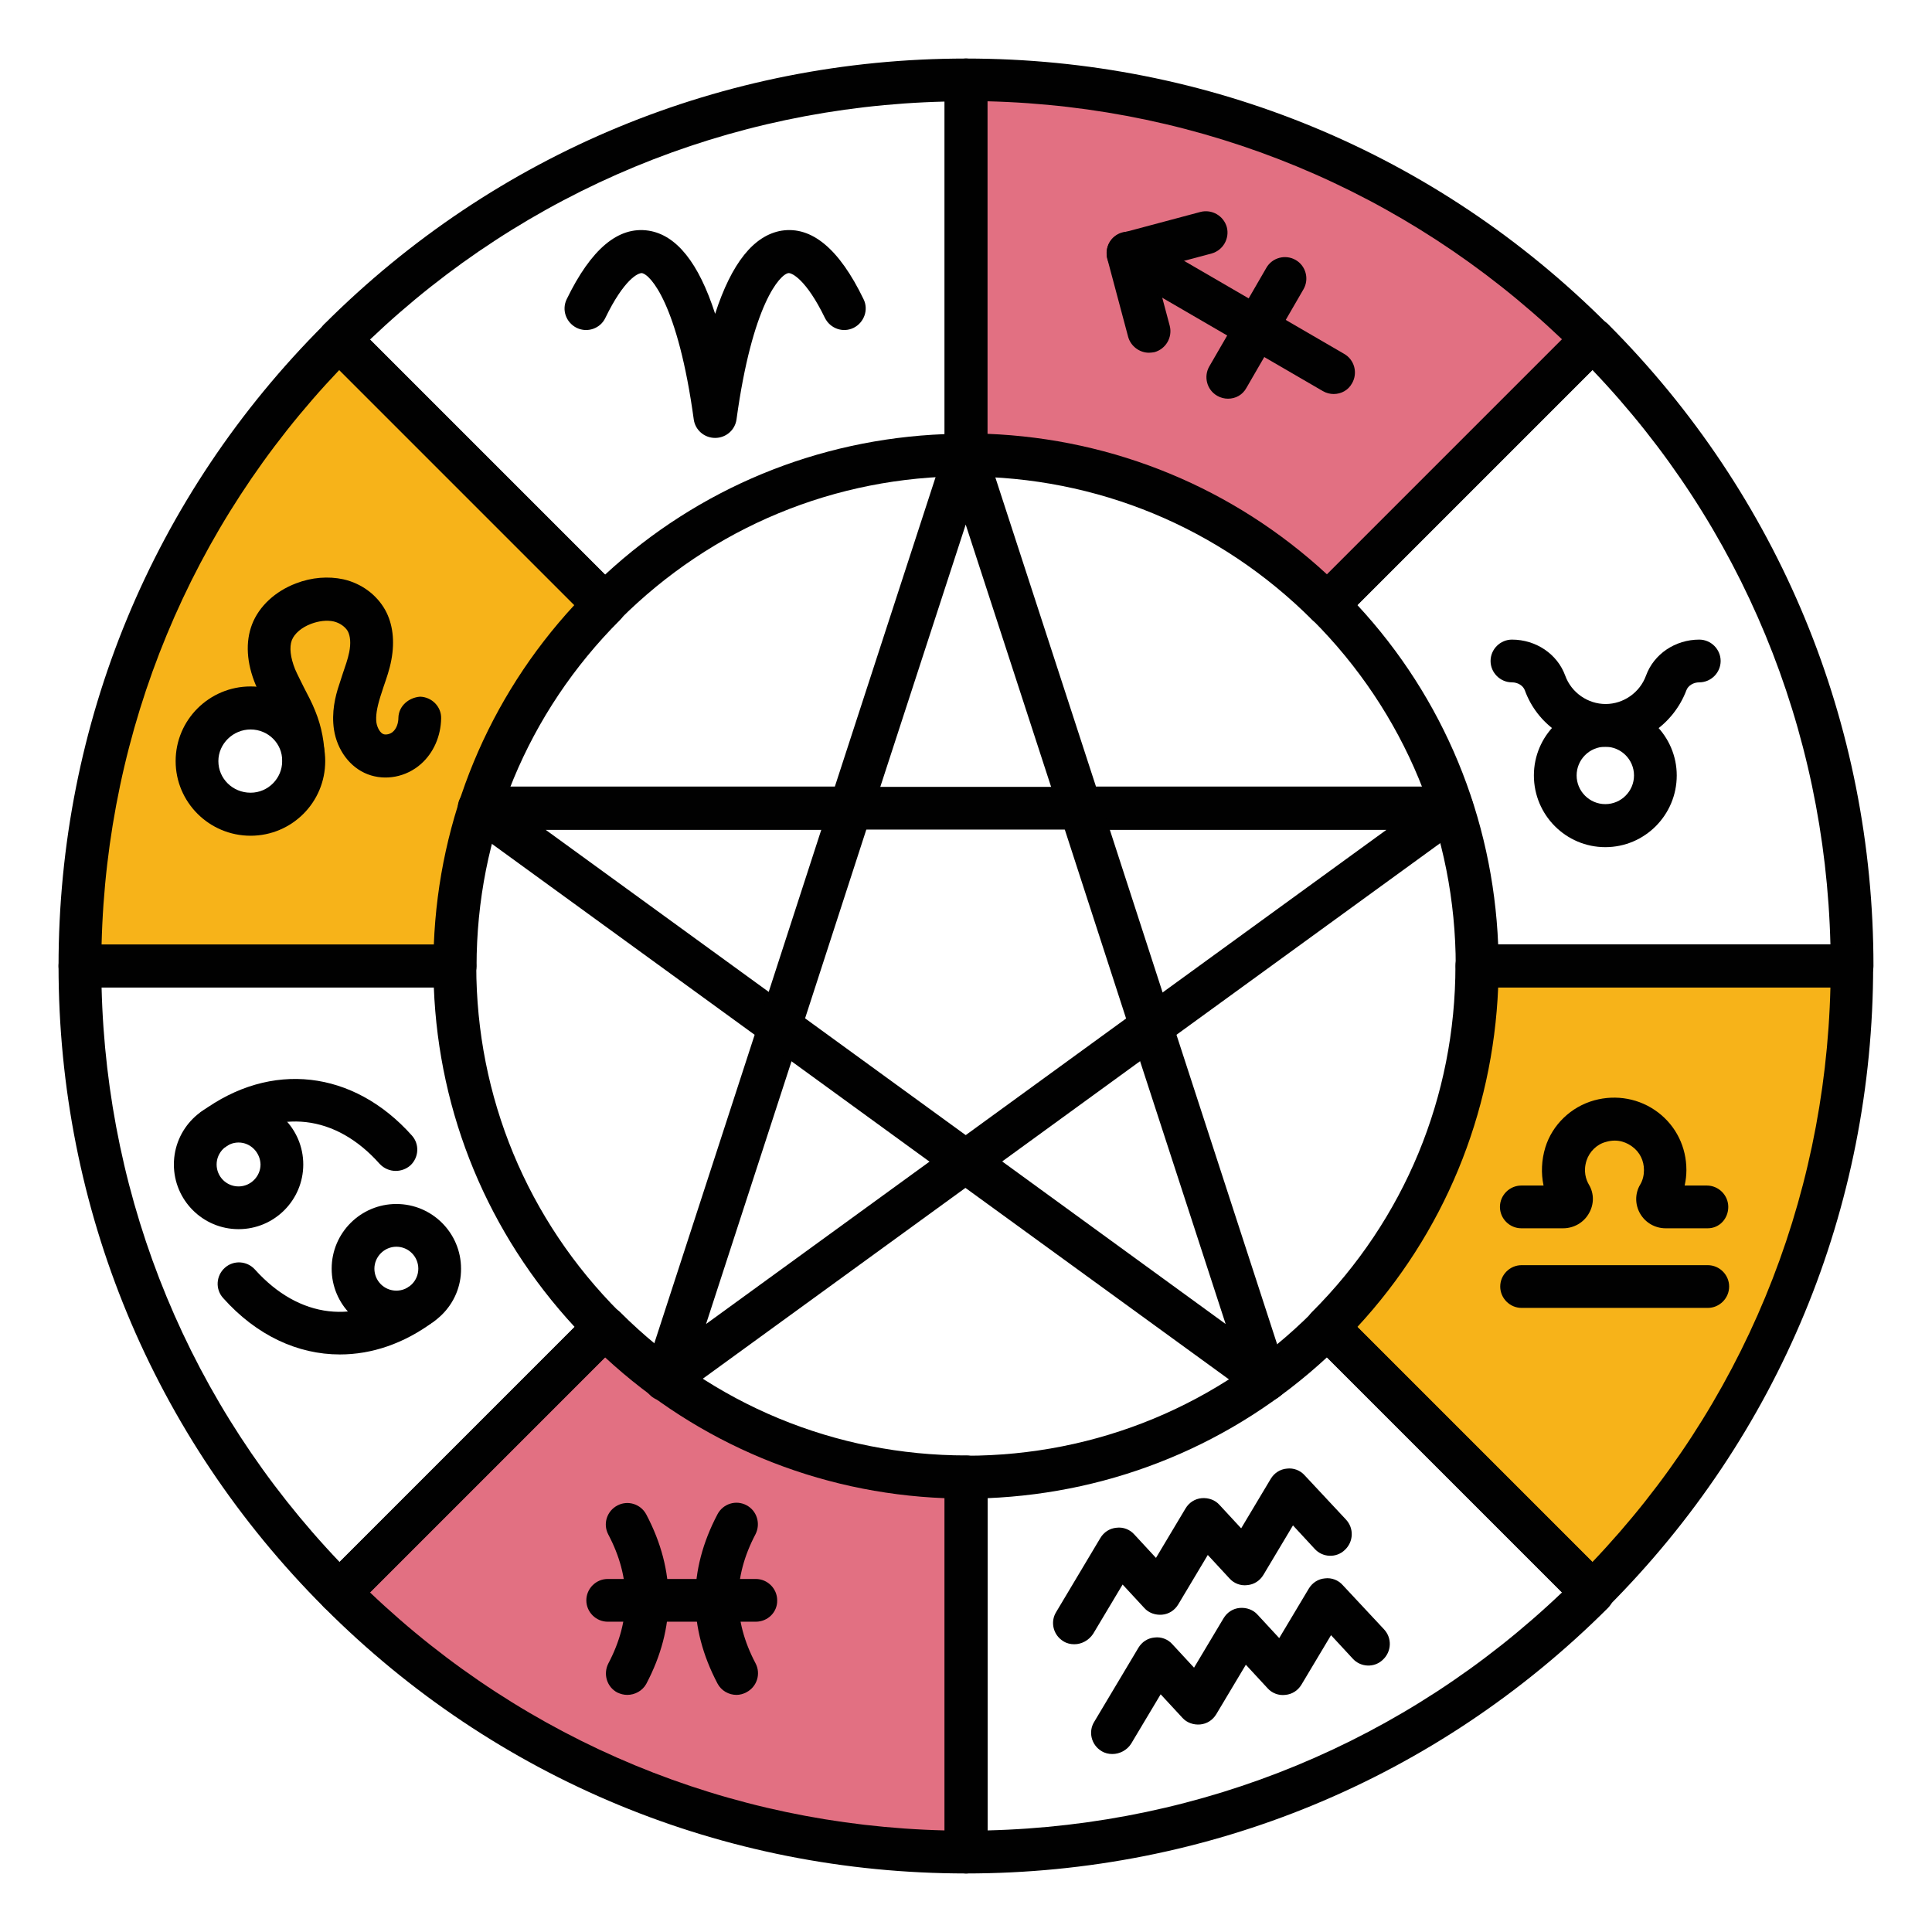
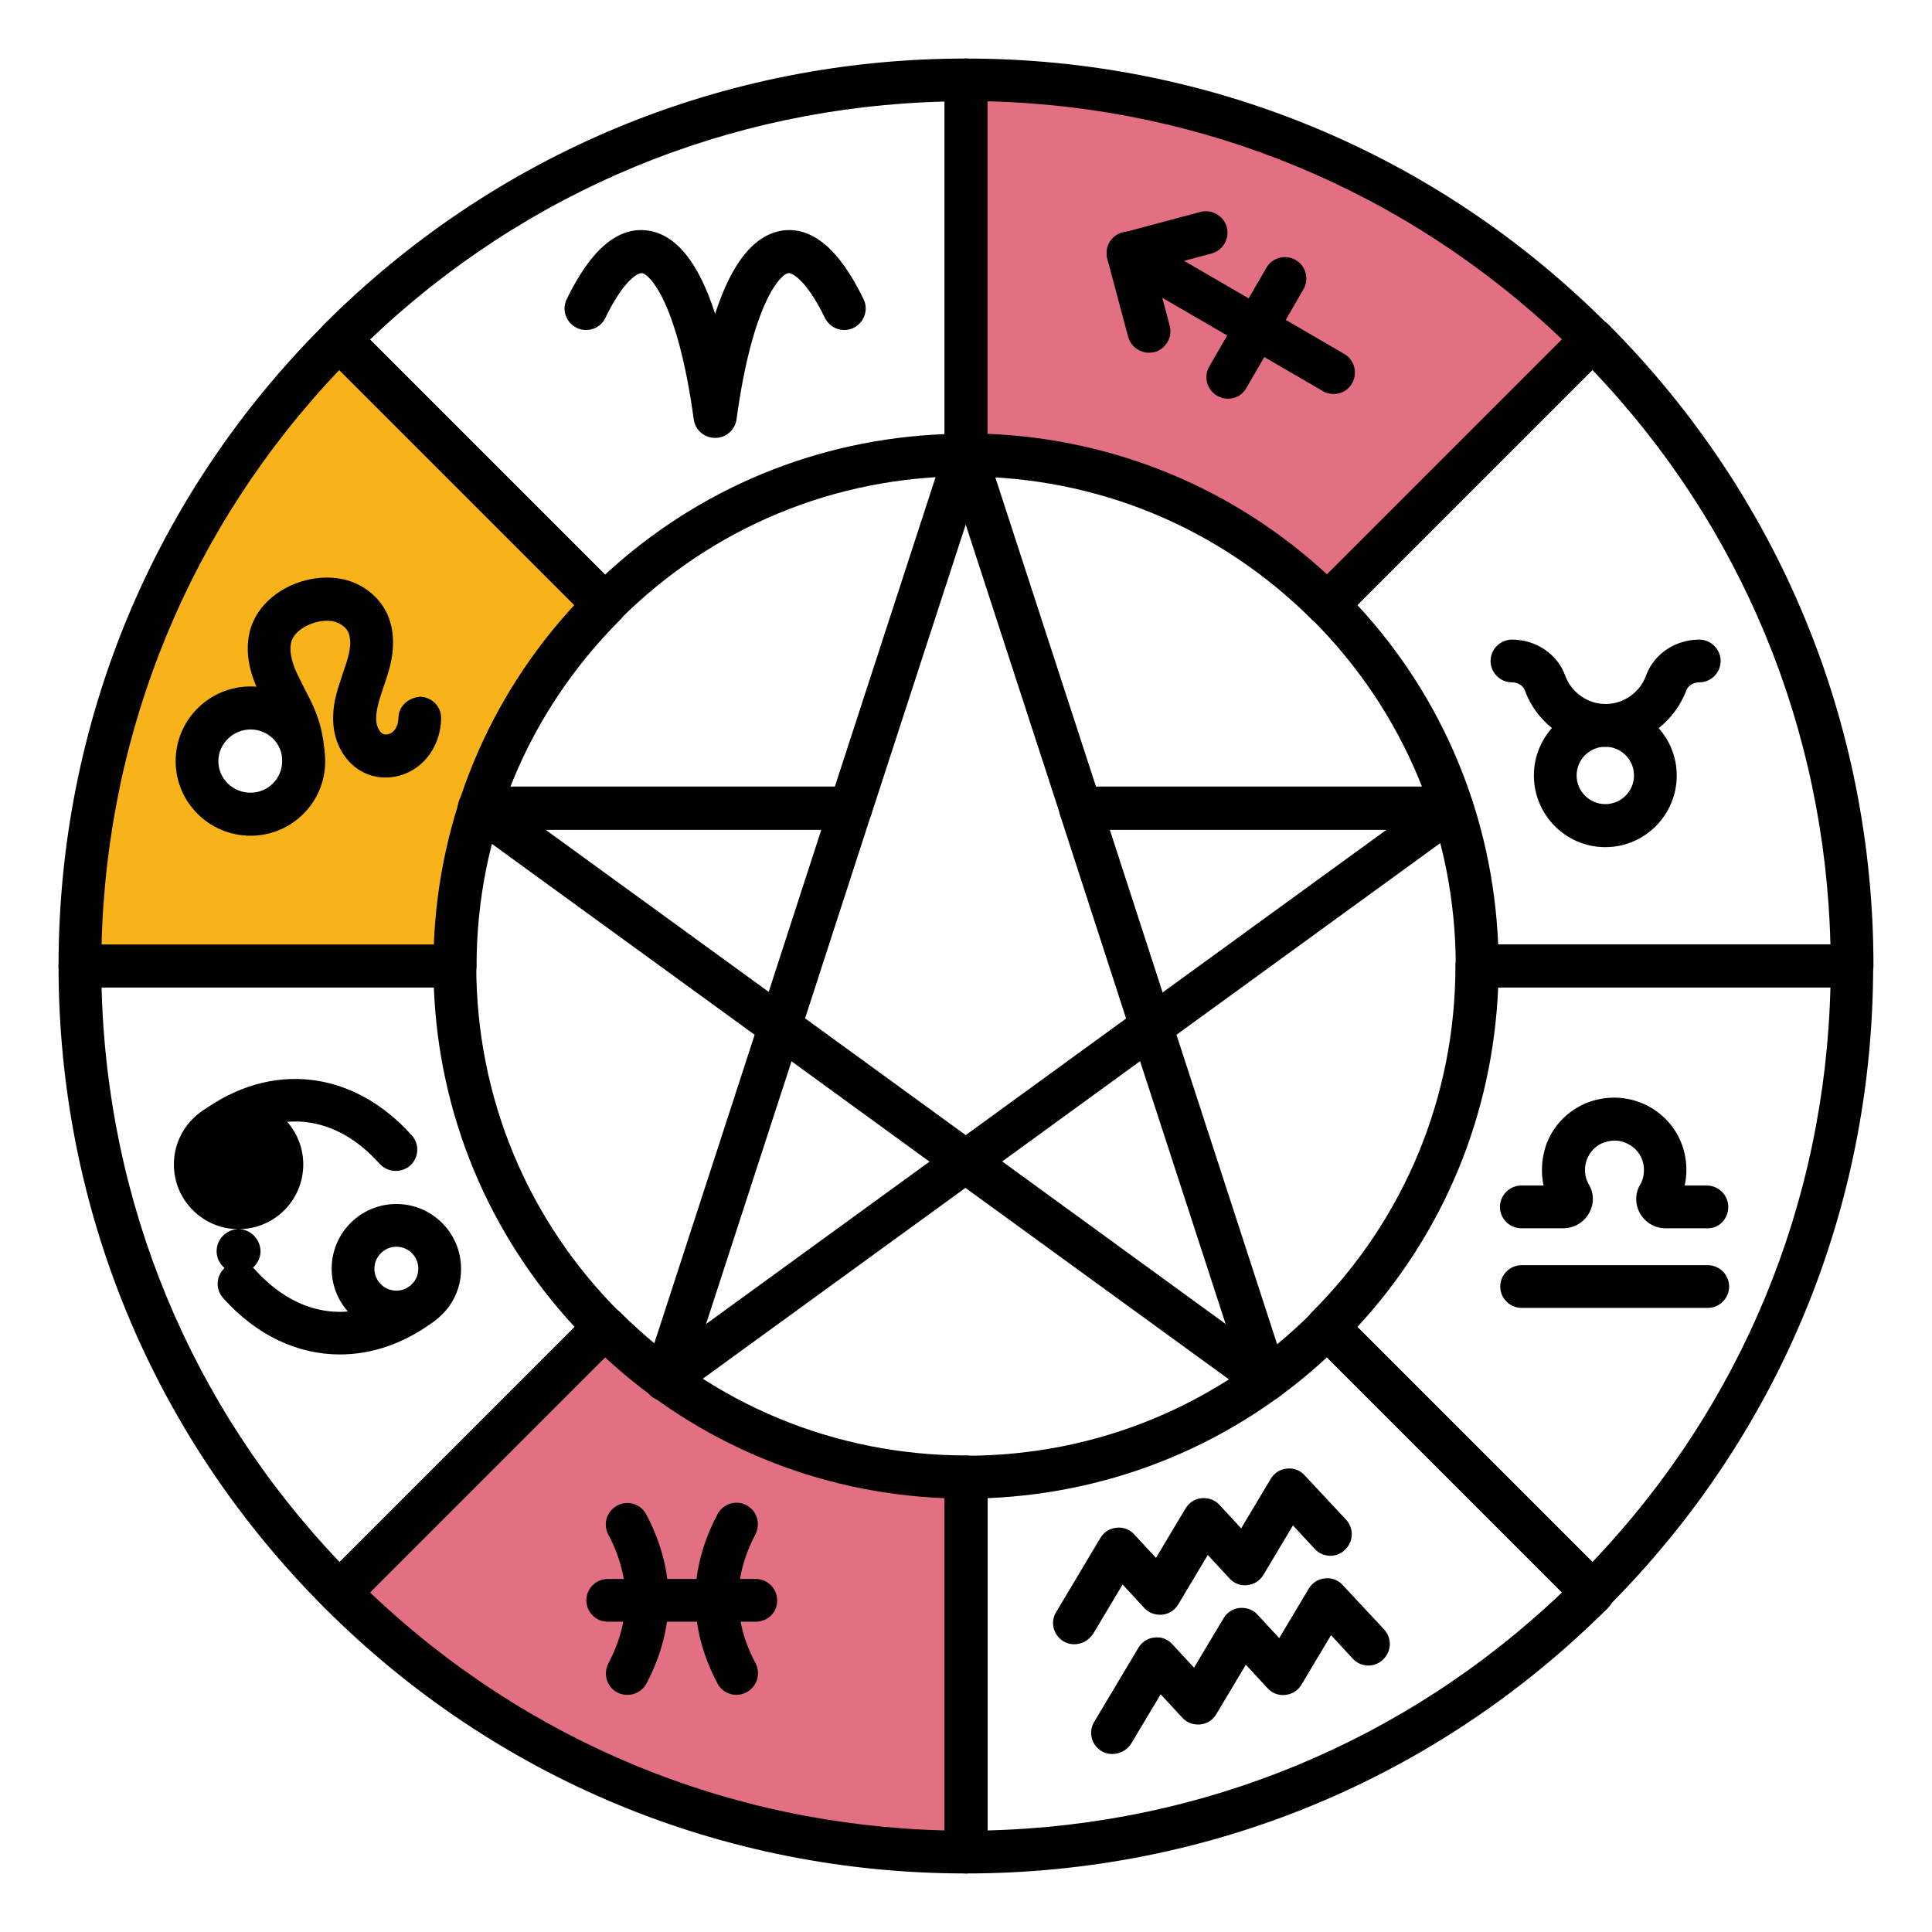
<svg xmlns="http://www.w3.org/2000/svg" id="Layer_1" enable-background="new 0 0 66 66" viewBox="0 0 66 66">
  <g>
    <g>
      <g>
        <path d="m45.35 20.65 9.06-9.06c-5.48-5.47-13.05-8.86-21.41-8.86v12.81c4.82 0 9.19 1.95 12.35 5.11z" fill="#e27082" />
      </g>
      <g>
-         <path d="m63.27 33h-12.81c0 4.82-1.95 9.18-5.11 12.34l9.06 9.06c5.47-5.48 8.86-13.04 8.86-21.4z" fill="#f7b319" />
-       </g>
+         </g>
      <g>
        <path d="m11.6 11.6c-5.48 5.47-8.87 13.03-8.87 21.4h12.81c0-4.82 1.95-9.19 5.11-12.35zm-3.04 16.22c-1.01 0-1.82-.82-1.82-1.82s.81-1.82 1.83-1.82c1.01 0 1.82.82 1.82 1.82-.01 1-.82 1.82-1.83 1.82z" fill="#f7b319" />
      </g>
      <g>
        <path d="m33 50.46c-4.82 0-9.19-1.95-12.34-5.11l-9.06 9.05c5.48 5.48 13.04 8.87 21.4 8.87z" fill="#e27082" />
      </g>
      <g>
        <g>
          <path d="m20.65 21.39c-.19 0-.37-.07-.52-.21l-9.06-9.06c-.29-.29-.29-.75 0-1.04 5.86-5.86 13.65-9.08 21.93-9.08.4 0 .73.33.73.73v12.81c0 .4-.33.73-.73.73-4.47 0-8.67 1.74-11.83 4.9-.14.14-.33.22-.52.22zm-8.01-9.79 8.03 8.03c3.19-2.95 7.26-4.63 11.6-4.8v-11.36c-7.38.18-14.3 3.05-19.63 8.13z" fill="#010101" />
        </g>
        <g>
          <path d="m45.35 21.39c-.19 0-.38-.08-.52-.21-3.16-3.16-7.36-4.9-11.83-4.9-.4 0-.73-.33-.73-.73v-12.82c0-.4.33-.73.73-.73 8.28 0 16.07 3.22 21.92 9.08.29.29.29.75 0 1.04l-9.06 9.06c-.13.13-.32.21-.51.21zm-11.62-6.57c4.34.17 8.42 1.86 11.6 4.8l8.03-8.03c-5.34-5.08-12.26-7.95-19.63-8.13z" fill="#010101" />
        </g>
        <g>
          <path d="m15.54 33.73h-12.81c-.4 0-.73-.33-.73-.73 0-8.28 3.22-16.07 9.08-21.92.27-.27.76-.27 1.04 0l9.06 9.06c.29.29.29.75 0 1.04-3.16 3.16-4.9 7.36-4.9 11.83-.01.39-.33.72-.74.72zm-12.07-1.46h11.35c.17-4.34 1.86-8.42 4.8-11.6l-8.03-8.03c-5.07 5.33-7.94 12.25-8.12 19.63z" fill="#010101" />
        </g>
        <g>
          <path d="m63.27 33.73h-12.81c-.4 0-.73-.33-.73-.73 0-4.47-1.74-8.67-4.9-11.83-.29-.29-.29-.75 0-1.04l9.06-9.06c.27-.27.76-.27 1.04 0 5.85 5.86 9.07 13.65 9.07 21.93 0 .4-.33.73-.73.73zm-12.09-1.46h11.35c-.18-7.38-3.04-14.3-8.13-19.63l-8.03 8.03c2.95 3.18 4.63 7.26 4.81 11.6z" fill="#010101" />
        </g>
        <g>
          <path d="m54.4 55.13c-.19 0-.37-.07-.52-.21l-9.06-9.06c-.29-.29-.29-.75 0-1.04 3.16-3.16 4.9-7.36 4.9-11.83 0-.4.33-.73.73-.73h12.81c.4 0 .73.33.73.73 0 8.28-3.22 16.06-9.08 21.92-.13.15-.32.22-.51.22zm-8.03-9.8 8.03 8.03c5.09-5.34 7.95-12.26 8.13-19.63h-11.35c-.18 4.34-1.86 8.41-4.81 11.6z" fill="#010101" />
        </g>
        <g>
          <path d="m33 64c-.4 0-.73-.33-.73-.73v-12.81c0-.4.33-.73.73-.73 4.47 0 8.67-1.74 11.83-4.9.27-.27.76-.27 1.04 0l9.06 9.06c.29.29.29.75 0 1.04-5.86 5.85-13.65 9.07-21.93 9.07zm.73-12.82v11.35c7.37-.18 14.29-3.04 19.63-8.13l-8.03-8.03c-3.19 2.95-7.26 4.63-11.6 4.81z" fill="#010101" />
        </g>
        <g>
          <path d="m11.6 55.13c-.19 0-.37-.07-.52-.21-5.86-5.86-9.08-13.64-9.08-21.92 0-.4.33-.73.73-.73h12.81c.4 0 .73.33.73.73 0 4.47 1.74 8.67 4.9 11.83.29.29.29.75 0 1.04l-9.06 9.06c-.14.13-.32.2-.51.2zm-8.13-21.4c.18 7.37 3.04 14.29 8.13 19.63l8.03-8.03c-2.95-3.19-4.64-7.26-4.81-11.6z" fill="#010101" />
        </g>
        <g>
          <path d="m33 64c-8.28 0-16.07-3.22-21.92-9.08-.29-.29-.29-.75 0-1.04l9.06-9.06c.14-.14.32-.21.52-.21.19 0 .38.08.52.21 3.16 3.16 7.36 4.9 11.83 4.9.4 0 .73.33.73.73v12.81c-.01.41-.34.74-.74.74zm-20.36-9.6c5.34 5.09 12.26 7.95 19.63 8.13v-11.35c-4.34-.17-8.41-1.86-11.6-4.81z" fill="#010101" />
        </g>
      </g>
      <g>
        <path d="m24.43 14.96c-.37 0-.68-.27-.73-.63-.54-3.94-1.48-4.95-1.77-5-.13-.01-.61.21-1.25 1.53-.17.36-.61.52-.98.34-.36-.18-.52-.61-.34-.98.83-1.71 1.76-2.5 2.8-2.34.95.15 1.71 1.1 2.27 2.84.56-1.73 1.32-2.68 2.27-2.84 1.03-.16 1.97.62 2.8 2.34.18.36.02.8-.34.98-.37.18-.8.02-.98-.34-.64-1.32-1.14-1.55-1.25-1.53-.29.05-1.23 1.06-1.77 5-.05.36-.36.63-.73.63z" fill="#010101" />
      </g>
      <g>
        <g>
          <path d="m10.38 26.72c-.41 0-.73-.33-.73-.73s-.08-.81-.22-1.17c-.09-.23-.21-.45-.33-.67-.13-.24-.25-.48-.36-.74-.32-.76-.36-1.48-.13-2.08.24-.62.79-1.13 1.5-1.4.54-.21 1.11-.25 1.62-.14.62.14 1.14.53 1.43 1.05.26.47.33 1.06.21 1.7-.06.33-.17.64-.27.93l-.11.34c-.12.39-.16.66-.13.88.03.18.13.35.24.39.09.03.23 0 .32-.08.12-.1.19-.29.19-.48.01-.4.35-.69.74-.72.4.01.73.34.72.74-.01.61-.26 1.18-.69 1.56-.51.45-1.22.58-1.82.35s-1.04-.82-1.15-1.52c-.09-.59.04-1.14.18-1.55.04-.12.08-.25.12-.37.08-.24.17-.48.22-.73.06-.3.04-.55-.05-.72-.09-.15-.27-.28-.48-.33-.23-.05-.5-.02-.77.08-.32.12-.57.33-.66.56-.09.24-.05.59.11.99.09.21.2.41.3.62.14.27.28.53.39.81.22.54.33 1.12.32 1.71.02.39-.31.72-.71.72z" fill="#010101" />
        </g>
        <g>
          <path d="m8.56 28.55c-1.41 0-2.56-1.14-2.56-2.55s1.15-2.55 2.56-2.55 2.55 1.14 2.55 2.55-1.14 2.55-2.55 2.55zm0-3.63c-.6 0-1.1.49-1.1 1.08 0 .6.49 1.08 1.1 1.08.6 0 1.08-.49 1.08-1.08.01-.6-.48-1.08-1.08-1.08z" fill="#010101" />
        </g>
      </g>
      <g>
        <g>
          <path d="m39.25 12.05c-.32 0-.62-.22-.71-.54l-.71-2.66c-.05-.19-.02-.39.07-.56.1-.17.26-.29.45-.34l2.66-.71c.39-.1.79.13.9.52.1.39-.13.79-.52.9l-1.95.52.52 1.95c.1.39-.13.79-.52.9-.06.01-.13.02-.19.02z" fill="#010101" />
        </g>
        <g>
          <path d="m41.95 13.62c-.12 0-.25-.03-.37-.1-.35-.2-.47-.65-.27-1l1.95-3.37c.2-.35.65-.47 1-.27s.47.65.27 1l-1.95 3.37c-.13.24-.37.37-.63.37z" fill="#010101" />
        </g>
        <g>
          <path d="m45.56 13.46c-.12 0-.25-.03-.37-.1l-7.02-4.08c-.35-.2-.47-.65-.27-1s.65-.47 1-.27l7.02 4.08c.35.2.47.65.27 1-.13.24-.37.37-.63.37z" fill="#010101" />
        </g>
      </g>
      <g>
        <g>
          <path d="m54.84 28.94c-1.35 0-2.44-1.1-2.44-2.45s1.1-2.44 2.44-2.44 2.44 1.1 2.44 2.44c0 1.35-1.09 2.45-2.44 2.45zm0-3.43c-.54 0-.98.44-.98.98s.44.98.98.98.98-.44.98-.98-.44-.98-.98-.98z" fill="#010101" />
        </g>
        <g>
          <path d="m54.84 25.51c-1.22 0-2.33-.77-2.75-1.93-.06-.16-.24-.27-.44-.27-.4 0-.73-.33-.73-.73s.33-.73.73-.73c.82 0 1.55.49 1.82 1.23.21.58.77.97 1.38.97s1.17-.39 1.38-.97c.27-.74 1-1.23 1.82-1.23.4 0 .73.33.73.73s-.33.73-.73.73c-.2 0-.38.11-.44.27-.44 1.16-1.55 1.93-2.77 1.93z" fill="#010101" />
        </g>
      </g>
      <g>
        <g>
          <path d="m58.34 41.96h-1.44c-.36 0-.69-.19-.87-.5s-.18-.69 0-.99c.09-.15.13-.32.13-.5 0-.32-.14-.61-.4-.8-.15-.11-.46-.29-.9-.16-.31.08-.56.33-.66.63-.12.37-.02.66.08.83.18.3.18.67 0 .98-.18.32-.52.51-.88.51h-1.43c-.4 0-.73-.33-.73-.73s.33-.73.73-.73h.76c-.09-.42-.07-.87.06-1.3.24-.78.88-1.39 1.67-1.61.76-.21 1.56-.06 2.18.41s.97 1.19.97 1.97c0 .18-.02.35-.06.53h.76c.4 0 .73.33.73.73s-.3.73-.7.73z" fill="#010101" />
        </g>
        <g>
          <path d="m58.34 44.68h-6.36c-.4 0-.73-.33-.73-.73s.33-.73.73-.73h6.36c.4 0 .73.33.73.73s-.33.73-.73.73z" fill="#010101" />
        </g>
      </g>
      <g>
        <g>
          <path d="m36.7 56.17c-.13 0-.26-.03-.37-.1-.35-.21-.46-.66-.25-1l1.51-2.53c.12-.2.32-.33.55-.35.23-.03.46.06.61.23l.74.8 1.01-1.69c.12-.2.32-.33.55-.35s.46.06.61.23l.74.8 1.01-1.69c.12-.2.32-.33.55-.35.23-.03.46.06.61.23l1.41 1.51c.28.3.26.76-.04 1.04-.29.28-.76.26-1.03-.04l-.74-.8-1.01 1.69c-.12.2-.32.33-.55.35-.23.03-.46-.06-.61-.23l-.74-.8-1.01 1.69c-.12.2-.32.33-.55.35s-.46-.06-.61-.23l-.74-.8-1.01 1.69c-.15.22-.39.35-.64.35z" fill="#010101" />
        </g>
        <g>
          <path d="m38 59.92c-.13 0-.26-.03-.37-.1-.35-.21-.46-.66-.25-1l1.51-2.53c.12-.2.32-.33.55-.35.23-.03.46.06.61.23l.74.8 1.01-1.69c.12-.2.32-.33.55-.35s.46.06.61.23l.74.8 1.01-1.69c.12-.2.32-.33.55-.35.23-.03.46.06.61.23l1.41 1.51c.28.3.26.76-.04 1.04-.29.28-.76.26-1.03-.04l-.74-.8-1.01 1.69c-.12.2-.32.33-.55.35-.23.03-.46-.06-.61-.23l-.74-.8-1.01 1.69c-.12.2-.32.33-.55.35s-.46-.06-.61-.23l-.74-.8-1.01 1.69c-.14.22-.39.35-.64.35z" fill="#010101" />
        </g>
      </g>
      <g>
        <g>
-           <path d="m8.15 41.99c-1.22 0-2.21-.99-2.21-2.21s.99-2.21 2.21-2.21 2.21.99 2.21 2.21-.99 2.21-2.21 2.21zm0-2.96c-.41 0-.75.34-.75.75s.33.75.75.75c.41 0 .75-.34.75-.75-.01-.41-.34-.75-.75-.75z" fill="#010101" />
+           <path d="m8.15 41.99c-1.22 0-2.21-.99-2.21-2.21s.99-2.21 2.21-2.21 2.21.99 2.21 2.21-.99 2.21-2.21 2.21zc-.41 0-.75.34-.75.75s.33.75.75.75c.41 0 .75-.34.75-.75-.01-.41-.34-.75-.75-.75z" fill="#010101" />
        </g>
        <g>
          <path d="m13.52 40c-.2 0-.4-.08-.55-.24-1.5-1.69-3.46-1.91-5.22-.61-.33.24-.78.17-1.02-.15-.24-.33-.17-.78.15-1.02 2.37-1.75 5.19-1.43 7.19.81.27.3.24.76-.06 1.03-.14.12-.32.18-.49.18z" fill="#010101" />
        </g>
        <g>
          <path d="m13.54 45.55c-1.22 0-2.21-.99-2.21-2.21s.99-2.21 2.21-2.21 2.21.99 2.21 2.21c.01 1.22-.99 2.21-2.21 2.21zm0-2.96c-.41 0-.75.34-.75.75s.33.75.75.75.75-.34.75-.75-.33-.75-.75-.75z" fill="#010101" />
        </g>
        <g>
          <path d="m11.61 46.27c-1.44 0-2.85-.65-3.99-1.93-.27-.3-.24-.76.06-1.03s.76-.24 1.03.06c1.51 1.68 3.46 1.91 5.23.61.33-.24.79-.17 1.02.15.24.33.17.78-.15 1.02-1.01.75-2.11 1.12-3.2 1.12z" fill="#010101" />
        </g>
      </g>
      <g>
        <g>
          <path d="m21.43 57.9c-.12 0-.23-.03-.34-.08-.36-.19-.49-.63-.31-.99.78-1.48.78-2.93 0-4.41-.19-.36-.05-.8.31-.99s.8-.05.99.31c1.01 1.92 1.01 3.86 0 5.78-.13.24-.39.38-.65.38z" fill="#010101" />
        </g>
        <g>
          <path d="m25.16 57.9c-.26 0-.52-.14-.65-.39-1.01-1.92-1.01-3.86 0-5.78.19-.36.63-.5.99-.31s.49.63.31.99c-.78 1.48-.78 2.93 0 4.41.19.36.05.8-.31.99-.11.06-.23.09-.34.09z" fill="#010101" />
        </g>
        <g>
          <path d="m25.82 55.4h-5.06c-.4 0-.73-.33-.73-.73s.33-.73.73-.73h5.06c.4 0 .73.33.73.73.01.4-.32.73-.73.73z" fill="#010101" />
        </g>
      </g>
    </g>
    <g>
      <g>
        <path d="m22.72 47.87c-.15 0-.3-.05-.43-.14-.26-.19-.36-.52-.27-.82l3.76-11.56-9.84-7.15c-.26-.19-.36-.52-.27-.82.1-.3.38-.51.7-.51h12.15l3.76-11.55c.1-.3.38-.51.7-.51.32 0 .6.2.7.51l3.76 11.55h12.16c.32 0 .6.2.7.51.1.3-.01.63-.27.82l-9.84 7.15 3.76 11.56c.1.3-.01.63-.27.82s-.6.19-.86 0l-9.84-7.15-9.84 7.15c-.12.09-.27.14-.42.14zm-4.09-19.53 8.45 6.14c.26.19.36.52.27.82l-3.23 9.93 8.45-6.14c.26-.19.6-.19.86 0l8.44 6.14-3.23-9.92c-.1-.3.01-.63.27-.82l8.45-6.14h-10.44c-.32 0-.6-.2-.7-.51l-3.23-9.92-3.23 9.92c-.1.3-.38.51-.7.51h-10.43z" fill="#010101" />
      </g>
      <g>
        <path d="m32.99 40.41c-.15 0-.3-.05-.43-.14l-6.34-4.61c-.33-.24-.4-.7-.16-1.02.24-.33.7-.4 1.02-.16l6.34 4.61c.33.24.4.7.16 1.02-.14.19-.36.3-.59.3z" fill="#010101" />
      </g>
      <g>
        <path d="m32.99 40.41c-.23 0-.45-.1-.59-.3-.24-.33-.17-.79.16-1.02l6.34-4.61c.33-.24.78-.16 1.02.16.24.33.17.79-.16 1.02l-6.34 4.61c-.13.09-.28.14-.43.14z" fill="#010101" />
      </g>
      <g>
        <path d="m39.33 35.8c-.31 0-.6-.2-.7-.51l-2.42-7.46c-.12-.38.09-.8.47-.92.39-.12.8.09.92.47l2.42 7.46c.12.38-.09.8-.47.92-.07.03-.14.04-.22.04z" fill="#010101" />
      </g>
      <g>
        <path d="m26.65 35.8c-.07 0-.15-.01-.23-.04-.38-.12-.59-.54-.47-.92l2.42-7.46c.13-.38.54-.59.92-.47s.59.54.47.92l-2.42 7.46c-.1.31-.38.51-.69.51z" fill="#010101" />
      </g>
      <g>
-         <path d="m36.92 28.34h-7.85c-.4 0-.73-.33-.73-.73s.33-.73.73-.73h7.85c.4 0 .73.33.73.73s-.33.73-.73.73z" fill="#010101" />
-       </g>
+         </g>
    </g>
  </g>
</svg>